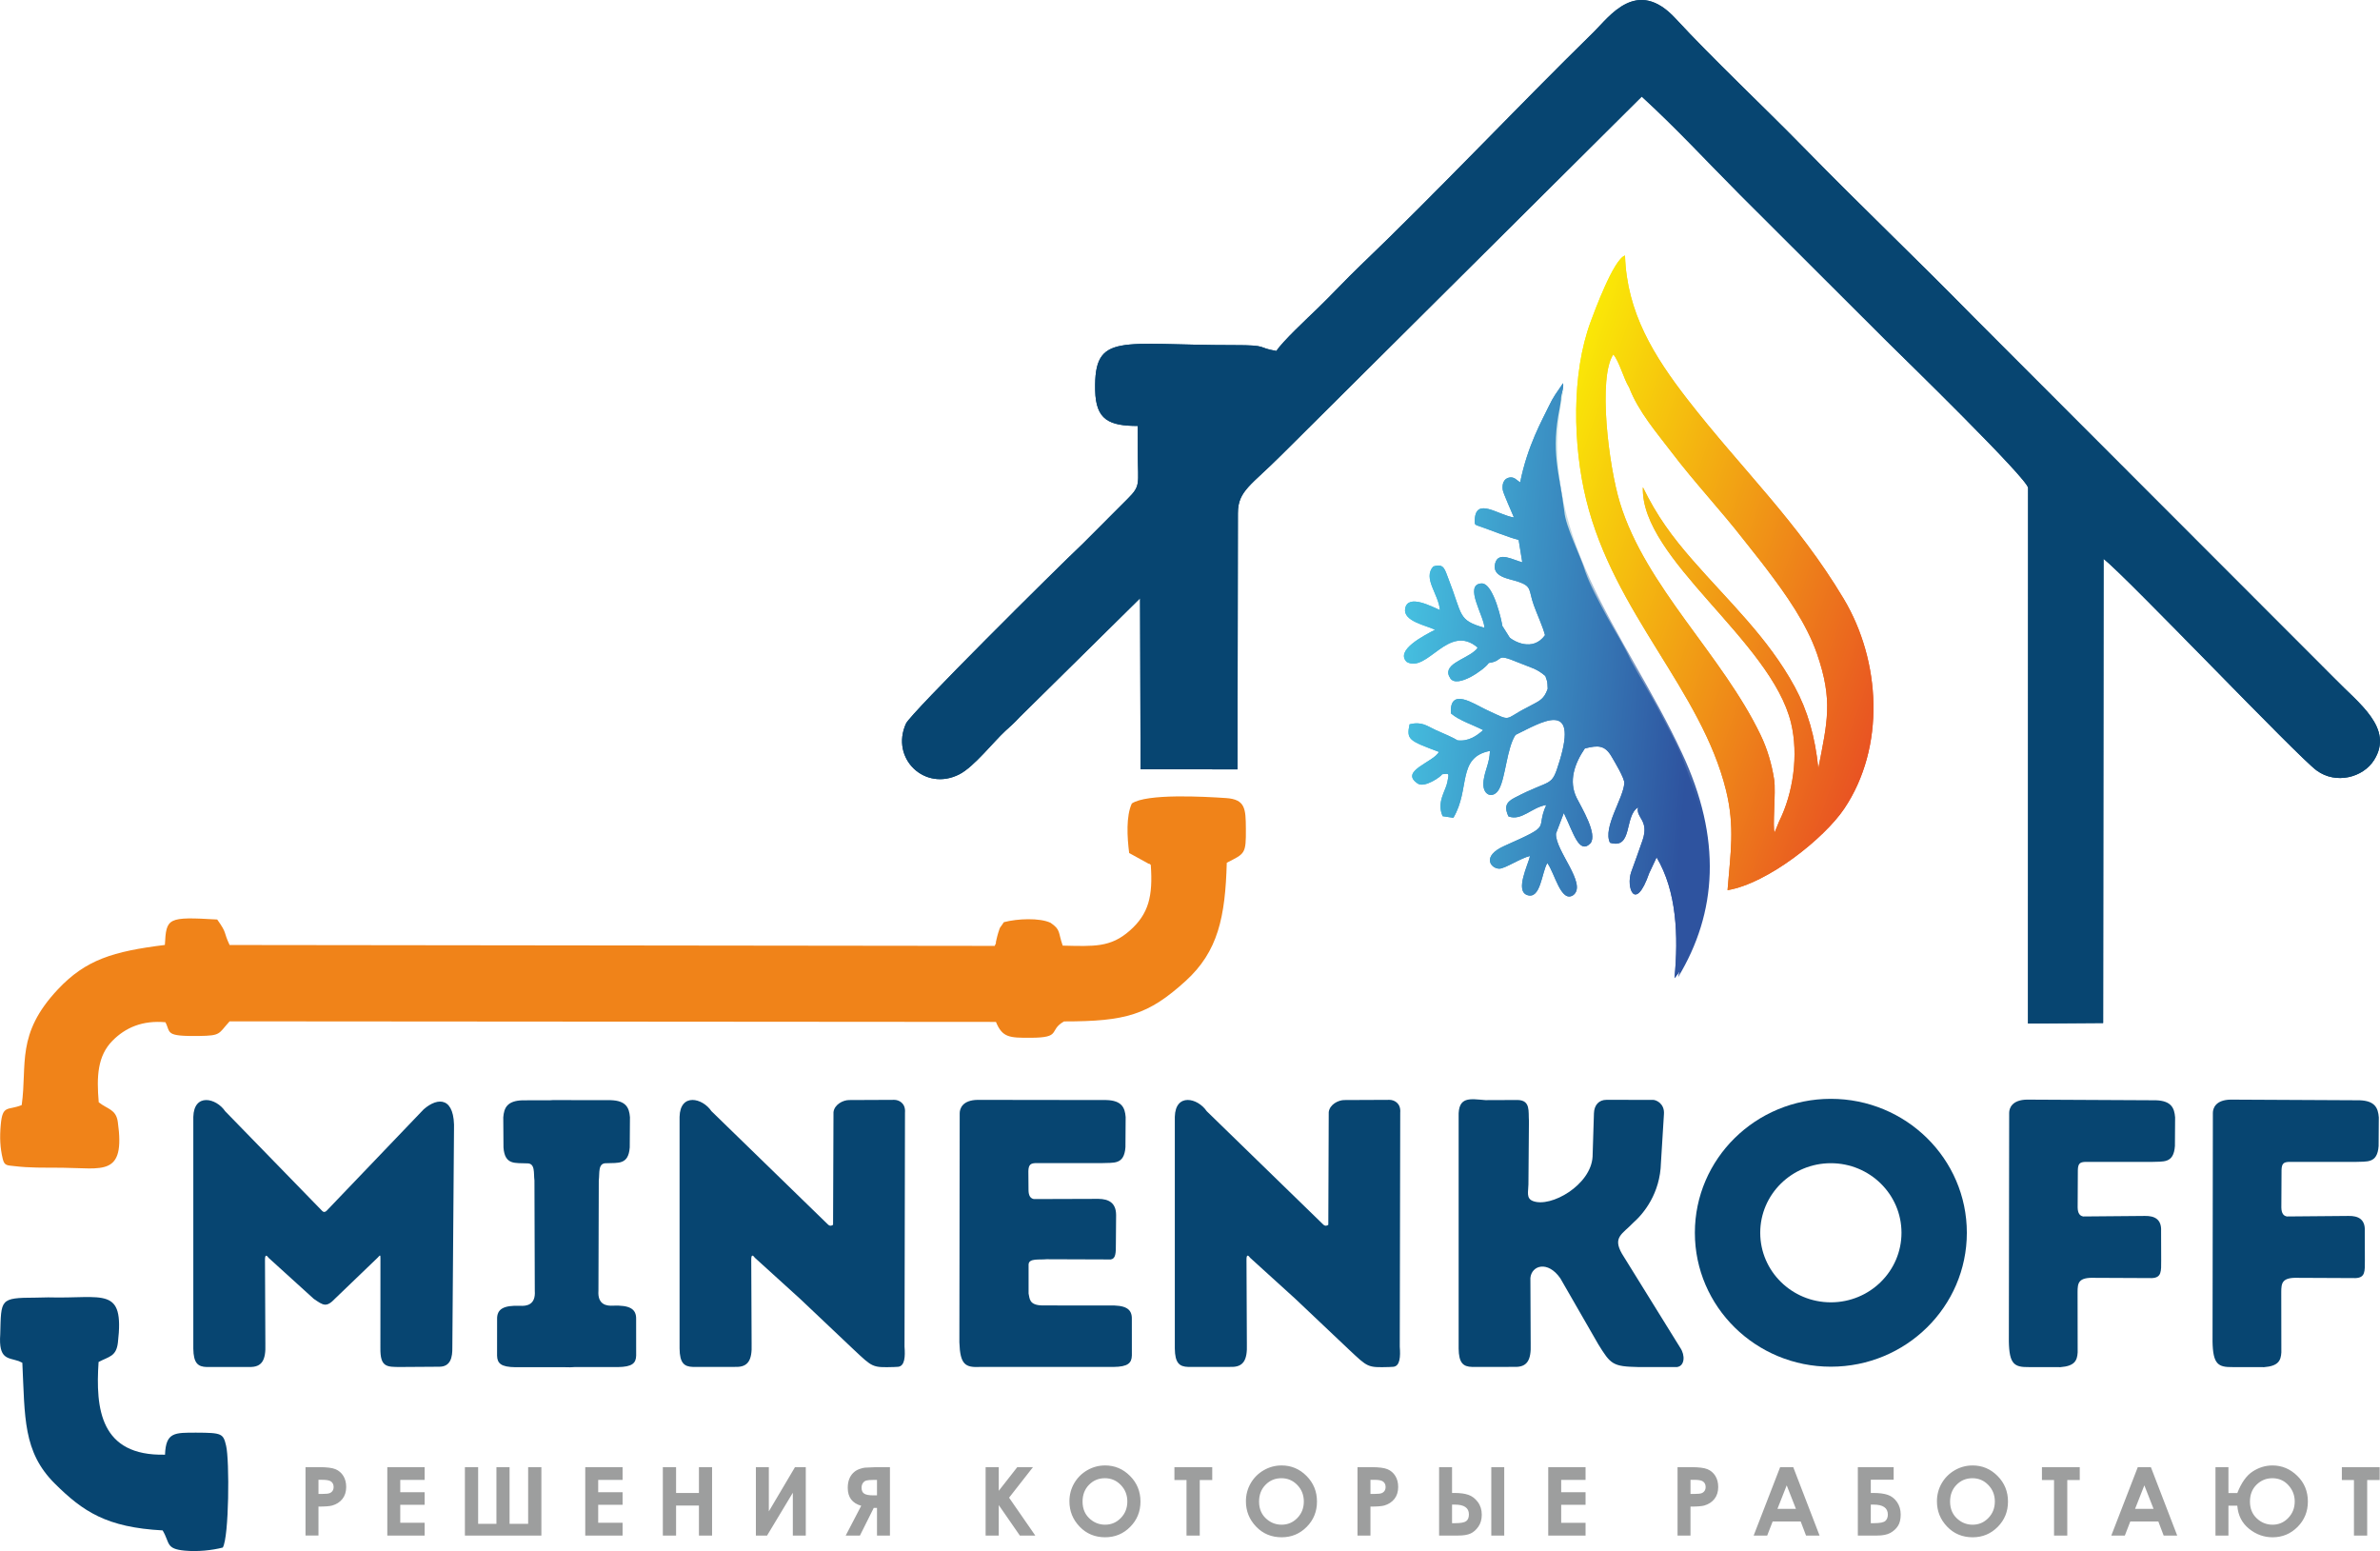
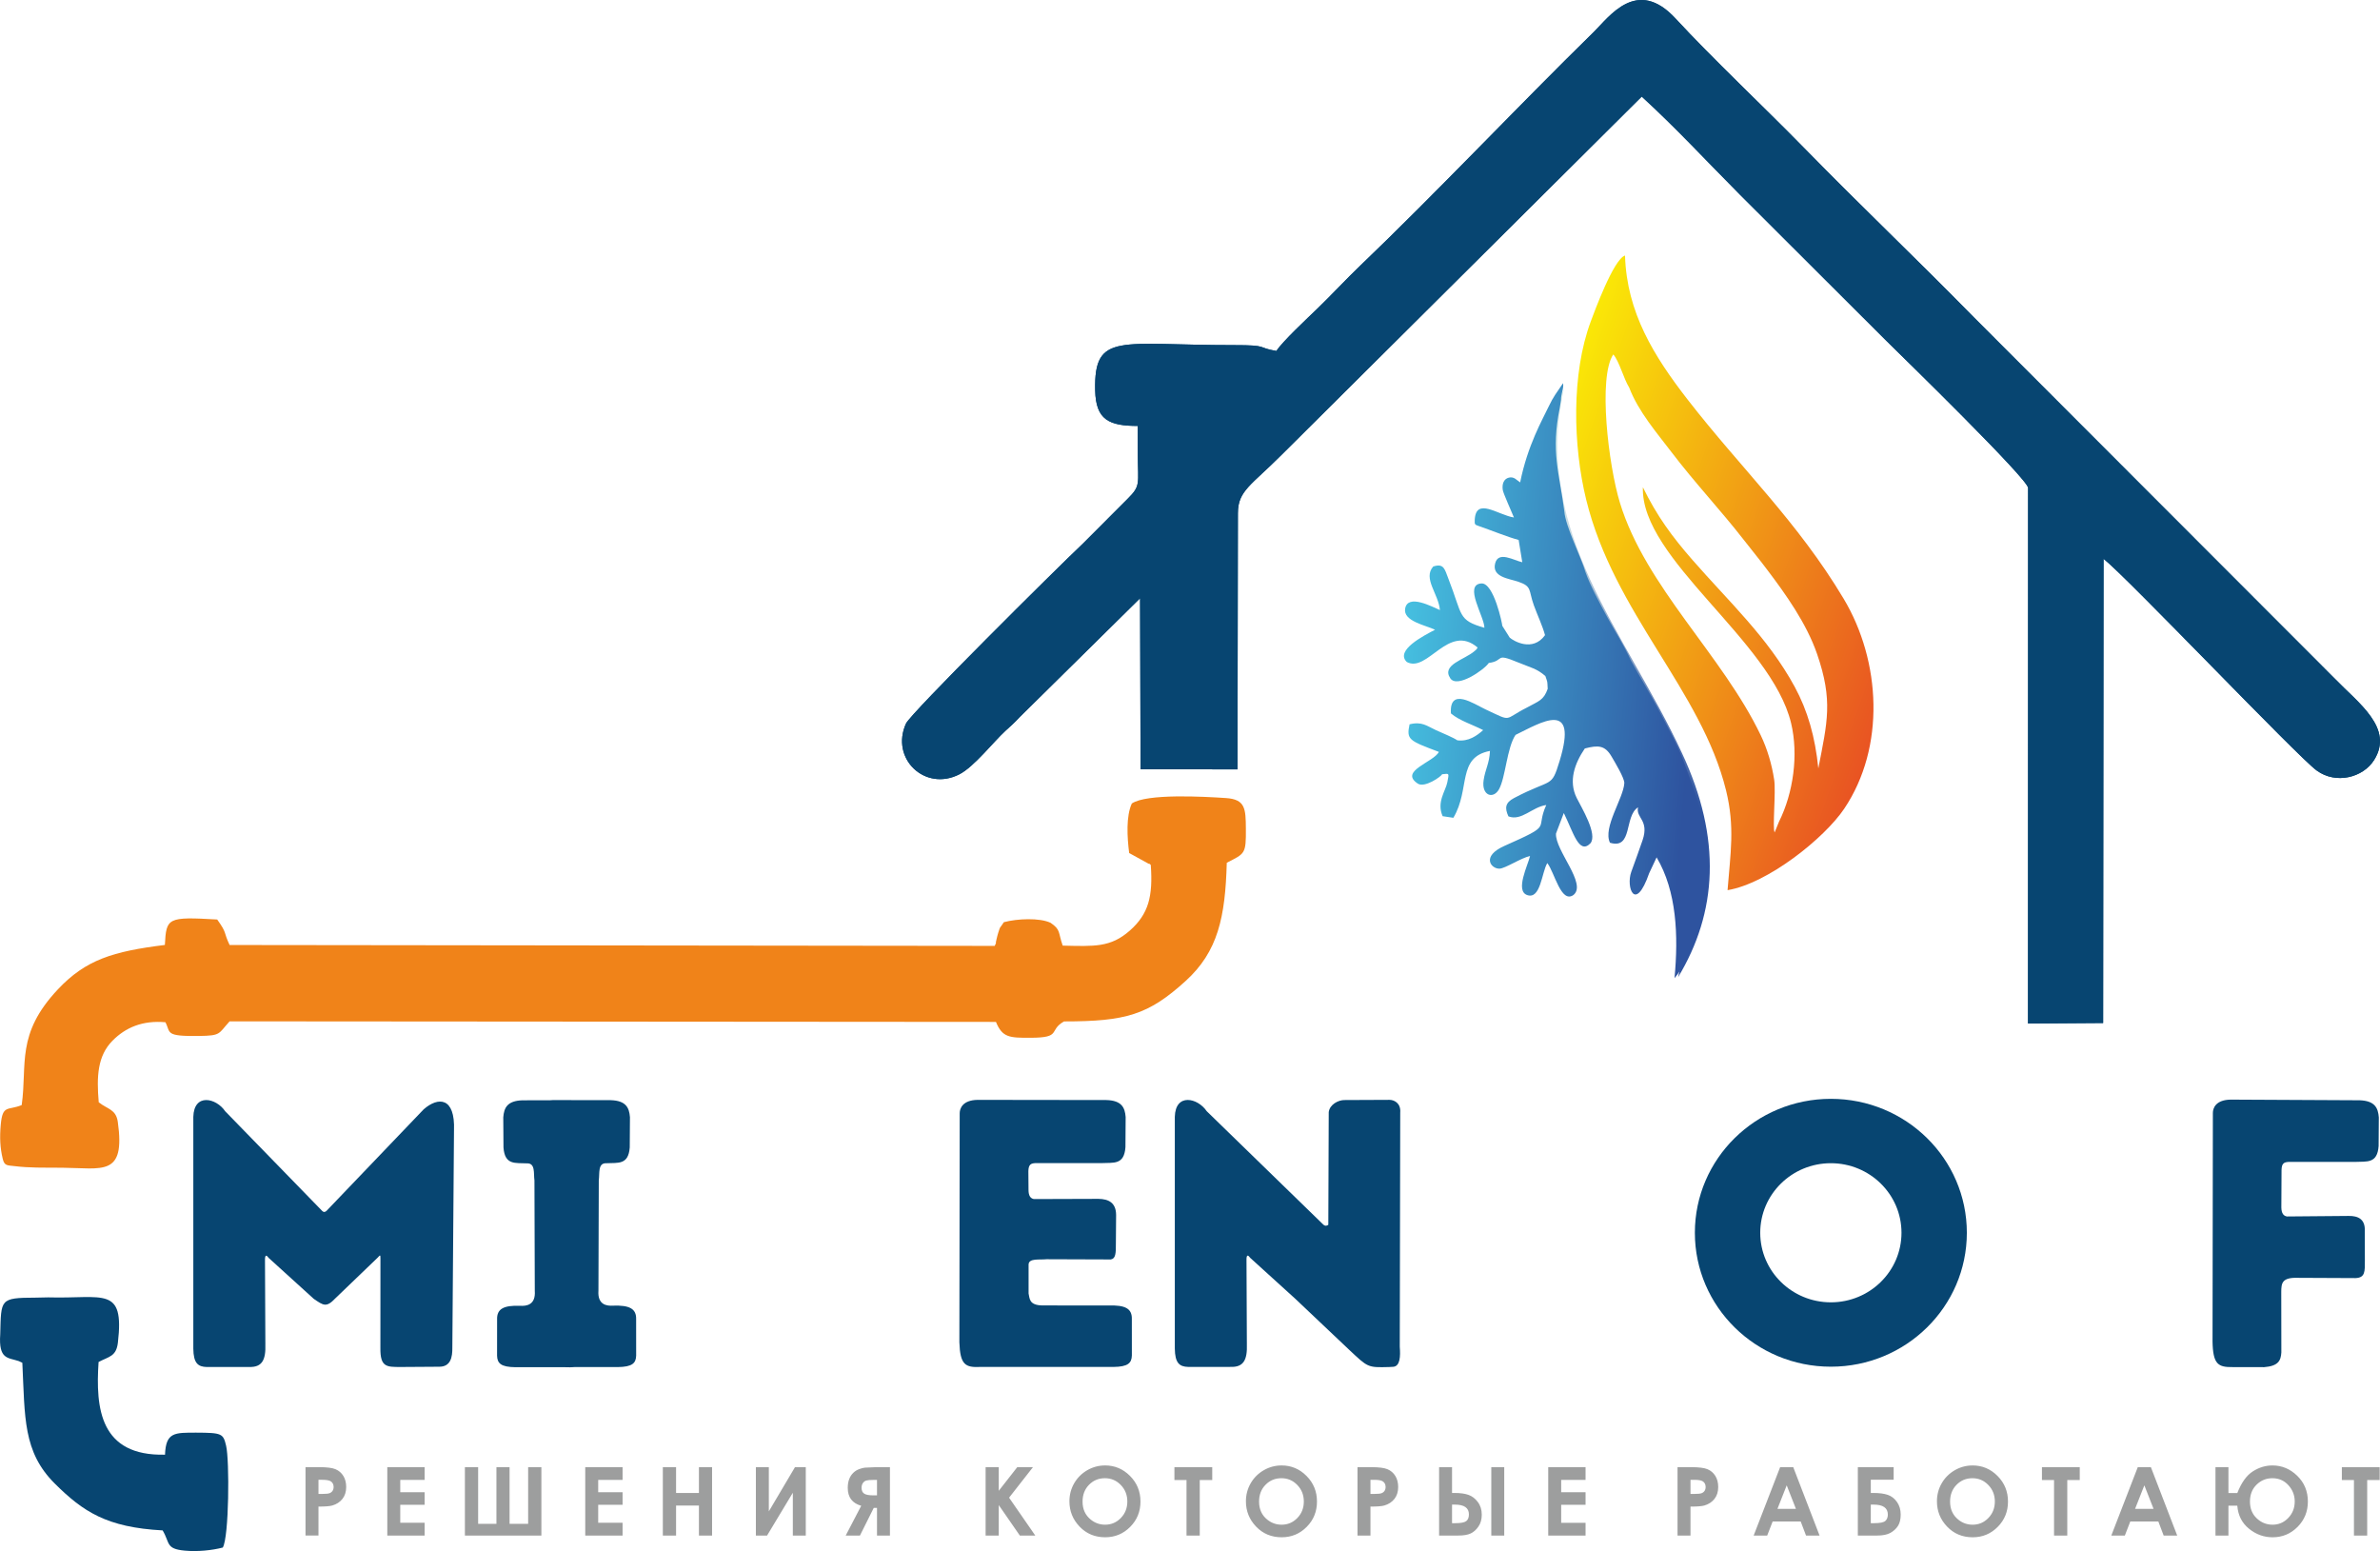
<svg xmlns="http://www.w3.org/2000/svg" xml:space="preserve" width="73.369mm" height="47.809mm" version="1.1" style="shape-rendering:geometricPrecision; text-rendering:geometricPrecision; image-rendering:optimizeQuality; fill-rule:evenodd; clip-rule:evenodd" viewBox="0 0 7329.27 4775.99">
  <defs>
    <style type="text/css"> .fil0 {fill:#F08319} .fil1 {fill:#074571} .fil2 {fill:#9D9E9E;fill-rule:nonzero} .fil4 {fill:url(#id0)} .fil5 {fill:url(#id1)} .fil3 {fill:url(#id2)} </style>
    <linearGradient id="id0" gradientUnits="objectBoundingBox" x1="0.695%" y1="19.047%" x2="93.346%" y2="84.638%">
      <stop offset="0" style="stop-opacity:1; stop-color:#FAE707" />
      <stop offset="1" style="stop-opacity:1; stop-color:#E85023" />
    </linearGradient>
    <linearGradient id="id1" gradientUnits="userSpaceOnUse" x1="4747.08" y1="1500.53" x2="5390.7" y2="2416.69">
      <stop offset="0" style="stop-opacity:1; stop-color:#DCEEED" />
      <stop offset="1" style="stop-opacity:1; stop-color:#2E539F" />
    </linearGradient>
    <linearGradient id="id2" gradientUnits="objectBoundingBox" x1="1.839%" y1="57.332%" x2="91.686%" y2="71.227%">
      <stop offset="0" style="stop-opacity:1; stop-color:#45BEDF" />
      <stop offset="1" style="stop-opacity:1; stop-color:#2E539F" />
    </linearGradient>
  </defs>
  <g id="Слой_x0020_1">
    <g id="_2855464458272">
      <path class="fil0" d="M3777.91 2656.53c55.86,-28.64 59.42,-26.15 58.79,-105.17 -0.47,-60.52 -1.39,-90.02 -61.07,-93.99 -68.76,-4.58 -244.3,-14.33 -290.14,16.7 -18.01,39.04 -14.51,103.64 -8.16,152.56l60.51 33.31c0.99,-1.8 4.19,1.95 6.02,3.31 6.9,96.06 -6.36,150.93 -64.7,202.31 -59.2,52.11 -109.15,48.38 -206.52,46.18 -14.62,-41.3 -5.41,-48.61 -37.49,-70.34 -33.54,-15.74 -101.91,-12.97 -143.76,-1.87 -15.64,24.59 -8.97,7.65 -17.48,33.17 -2.79,8.37 -2.94,11.68 -5.16,19.82 -5.17,18.86 2.57,3.23 -5.6,20.04l-2356.09 -2.74c-20.26,-42.92 -6.5,-34.16 -38.2,-78.53 -153.46,-8.74 -156.73,-5.68 -161.18,78.35 -159.62,19.87 -243.29,45.31 -329.22,136.49 -130.44,138.44 -94,231.32 -111.67,356.59 -42.67,17.49 -58.76,-2.18 -64.45,59.87 -3.74,40.7 -2.02,71.72 5.96,105.38 5.28,22.3 14.02,19.99 35.7,22.64 47.79,5.85 88.45,4.56 147.4,5.02 124.76,1.04 195.32,28.5 171.36,-141.11 -5.54,-39.23 -31.69,-38.8 -58.74,-60.39 -6.87,-79.37 -3.78,-142.82 42.26,-189.48 40.28,-40.82 92.58,-63.28 163.12,-57.01 16.86,32.38 -3.06,43.68 103.41,42.26 68.51,-0.91 58.89,-6.23 94.25,-45.02l2359.99 1.75c19.89,48.4 41.41,49.05 106.76,48.84 97.7,-0.32 53.59,-22.5 102.94,-50.37 190.06,0 259.21,-19.89 374.35,-124.4 99.84,-90.63 122.19,-196.84 126.81,-364.15z" />
      <path class="fil1" d="M68.74 4196.2c8.15,167.66 1.3,274.15 100.28,372.33 86.92,86.24 159.62,134.55 331.78,143.86 23.17,38.9 8.99,56.71 67.95,62.29 39.38,3.73 84.54,-0.91 117.34,-9.53 19.34,-33.04 20.92,-268.32 10.18,-313.43 -8.93,-37.53 -12.4,-40.06 -92.36,-40.33 -66.04,0.16 -93.19,-1.84 -95.76,67.84 -200.06,4.6 -214.17,-141.9 -204.6,-285.42 32.07,-17.04 54.46,-16.52 59.5,-59.75 20.48,-175.85 -44.49,-134.38 -214.42,-139.2l-39.17 0.81c-111.01,0.46 -105.73,4.46 -108.78,112.71 -5.49,78.72 24.14,71.41 56.89,82.63l11.18 5.18z" />
      <path class="fil2" d="M940.81 4517.63l42.59 0c23.03,0 39.59,2.1 49.77,6.35 10.17,4.26 18.23,11.15 24.1,20.63 5.87,9.48 8.8,20.88 8.8,34.17 0,14.71 -3.87,26.93 -11.59,36.66 -7.67,9.73 -18.13,16.52 -31.39,20.34 -7.76,2.2 -21.89,3.28 -42.38,3.28l0 89.17 -39.9 0 0 -210.6zm39.9 82.41l12.85 0c10.13,0 17.11,-0.73 21.08,-2.15 3.97,-1.47 7.03,-3.81 9.33,-7.14 2.26,-3.32 3.38,-7.33 3.38,-12.07 0,-8.17 -3.18,-14.13 -9.53,-17.85 -4.6,-2.78 -13.2,-4.21 -25.71,-4.21l-11.39 0 0 43.41zm211.97 -82.41l114.98 0 0 39.3 -75.08 0 0 37.83 75.08 0 0 38.72 -75.08 0 0 55.44 75.08 0 0 39.31 -114.98 0 0 -210.6zm336.05 174.53l0 -174.53 40.48 0 0 174.53 57.2 0 0 -174.53 40.77 0 0 210.6 -235.54 0 0 -210.6 40.77 0 0 174.53 56.32 0zm273.52 -174.53l114.97 0 0 39.3 -75.08 0 0 37.83 75.08 0 0 38.72 -75.08 0 0 55.44 75.08 0 0 39.31 -114.97 0 0 -210.6zm238.95 0l40.77 0 0 79.49 70.41 0 0 -79.49 40.47 0 0 210.6 -40.47 0 0 -92.39 -70.41 0 0 92.39 -40.77 0 0 -210.6zm440.22 0l0 210.6 -39.89 0 0 -131.84 -79.35 131.84 -34.46 0 0 -210.6 39.9 0 0 136.15 80.57 -136.15 33.24 0zm259.19 0l0 210.6 -39.89 0 0 -85.06 -10.02 0 -42.53 85.06 -43.81 0 47.77 -91.66c-27.63,-7.86 -41.46,-26.25 -41.46,-55.09 0,-10.31 1.47,-19.27 4.36,-26.83 2.93,-7.64 7.03,-14.09 12.46,-19.37 5.38,-5.28 11.59,-9.19 18.72,-11.73 7.09,-2.5 12.72,-3.97 16.92,-4.36 4.21,-0.39 15.88,-0.89 35.04,-1.56l42.44 0zm-39.89 86.82l0 -47.52 -11 0c-10.02,0 -17.25,0.59 -21.65,1.82 -4.36,1.16 -7.97,3.76 -10.71,7.72 -2.79,3.96 -4.17,8.84 -4.17,14.65 0,8.66 2.8,14.71 8.31,18.19 5.52,3.43 14.43,5.13 26.6,5.13l12.61 0zm334.5 -86.82l40.48 0 0 72.84 57 -72.84 48.35 0 -73.57 94 80.72 116.6 -47.57 0 -64.92 -93.81 0 93.81 -40.48 0 0 -210.6zm367.92 -5.28c29.78,0 55.39,10.81 76.8,32.36 21.46,21.57 32.17,47.87 32.17,78.86 0,30.75 -10.55,56.76 -31.73,78.03 -21.12,21.26 -46.78,31.93 -76.95,31.93 -31.63,0 -57.88,-10.96 -78.76,-32.81 -20.92,-21.85 -31.38,-47.82 -31.38,-77.88 0,-20.09 4.87,-38.62 14.61,-55.53 9.73,-16.87 23.13,-30.26 40.14,-40.14 17.05,-9.88 35.44,-14.81 55.09,-14.81zm-0.59 39.31c-19.4,0 -35.74,6.79 -48.94,20.34 -13.25,13.54 -19.85,30.75 -19.85,51.67 0,23.28 8.31,41.71 24.99,55.24 12.95,10.61 27.76,15.89 44.53,15.89 18.92,0 35.04,-6.89 48.35,-20.63 13.34,-13.74 20,-30.65 20,-50.8 0,-20.05 -6.7,-37 -20.15,-50.89 -13.41,-13.9 -29.73,-20.83 -48.94,-20.83zm214.12 -34.02l116.45 0 0 39.59 -38.43 0 0 171.01 -40.77 0 0 -171.01 -37.25 0 0 -39.59zm330.03 -5.28c29.78,0 55.39,10.81 76.8,32.36 21.46,21.57 32.17,47.87 32.17,78.86 0,30.75 -10.55,56.76 -31.73,78.03 -21.12,21.26 -46.78,31.93 -76.95,31.93 -31.63,0 -57.88,-10.96 -78.76,-32.81 -20.92,-21.85 -31.38,-47.82 -31.38,-77.88 0,-20.09 4.88,-38.62 14.61,-55.53 9.73,-16.87 23.13,-30.26 40.14,-40.14 17.05,-9.88 35.44,-14.81 55.09,-14.81zm-0.59 39.31c-19.4,0 -35.74,6.79 -48.93,20.34 -13.26,13.54 -19.86,30.75 -19.86,51.67 0,23.28 8.31,41.71 24.99,55.24 12.95,10.61 27.76,15.89 44.53,15.89 18.92,0 35.04,-6.89 48.35,-20.63 13.34,-13.74 20,-30.65 20,-50.8 0,-20.05 -6.7,-37 -20.15,-50.89 -13.4,-13.9 -29.73,-20.83 -48.94,-20.83zm234.36 -34.02l42.59 0c23.03,0 39.59,2.1 49.77,6.35 10.16,4.26 18.23,11.15 24.1,20.63 5.86,9.48 8.79,20.88 8.79,34.17 0,14.71 -3.86,26.93 -11.58,36.66 -7.67,9.73 -18.13,16.52 -31.39,20.34 -7.76,2.2 -21.9,3.28 -42.38,3.28l0 89.17 -39.9 0 0 -210.6zm39.9 82.41l12.85 0c10.12,0 17.11,-0.73 21.08,-2.15 3.96,-1.47 7.03,-3.81 9.33,-7.14 2.25,-3.32 3.38,-7.33 3.38,-12.07 0,-8.17 -3.18,-14.13 -9.54,-17.85 -4.6,-2.78 -13.19,-4.21 -25.71,-4.21l-11.38 0 0 43.41zm372.12 -82.41l39.88 0 0 210.6 -39.88 0 0 -210.6zm-160.74 210.6l0 -210.6 39.89 0 0 79.49 8.75 0c16.72,0 30.61,1.95 41.75,5.81 11.1,3.87 20.73,11.2 28.85,22.01 8.11,10.85 12.18,23.91 12.18,39.15 0,14.43 -3.48,26.64 -10.47,36.66 -6.94,10.03 -15.01,17.11 -24.2,21.28 -9.18,4.16 -21.8,6.2 -37.84,6.2l-58.9 0zm39.89 -95.32l0 57.19 10.03 0c16.66,0 27.76,-2.05 33.44,-6.16 5.62,-4.11 8.45,-11.15 8.45,-21.07 0,-20 -14.51,-29.96 -43.6,-29.96l-8.31 0zm296.2 -115.28l114.98 0 0 39.3 -75.08 0 0 37.83 75.08 0 0 38.72 -75.08 0 0 55.44 75.08 0 0 39.31 -114.98 0 0 -210.6zm398.21 0l42.58 0c23.03,0 39.6,2.1 49.77,6.35 10.17,4.26 18.24,11.15 24.1,20.63 5.87,9.48 8.8,20.88 8.8,34.17 0,14.71 -3.87,26.93 -11.59,36.66 -7.66,9.73 -18.13,16.52 -31.38,20.34 -7.77,2.2 -21.9,3.28 -42.39,3.28l0 89.17 -39.89 0 0 -210.6zm39.89 82.41l12.86 0c10.12,0 17.11,-0.73 21.07,-2.15 3.97,-1.47 7.04,-3.81 9.33,-7.14 2.26,-3.32 3.38,-7.33 3.38,-12.07 0,-8.17 -3.18,-14.13 -9.53,-17.85 -4.6,-2.78 -13.2,-4.21 -25.71,-4.21l-11.39 0 0 43.41zm276.06 -82.41l40.38 0 81.06 210.6 -41.71 0 -16.42 -43.41 -86.34 0 -16.81 43.41 -41.7 0 81.55 -210.6zm20.24 55.97l-28.56 72.49 56.97 0 -28.41 -72.49zm219.06 154.63l0 -210.6 110.29 0 0 38.72 -70.4 0 0 40.77 8.8 0c17.84,0 32.41,1.95 43.7,5.87 11.34,3.91 20.77,11.28 28.31,22.09 7.52,10.86 11.28,23.67 11.28,38.48 0,14.65 -2.83,26.4 -8.45,35.1 -5.67,8.74 -13.44,15.83 -23.32,21.36 -9.92,5.47 -23.62,8.21 -41.12,8.21l-59.1 0zm39.89 -95.32l0 57.19 10.12 0c18.42,0 30.11,-2.4 35.04,-7.19 4.89,-4.74 7.34,-11.2 7.34,-19.31 0,-20.48 -14.71,-30.69 -44.14,-30.69l-8.36 0zm313.55 -120.56c29.78,0 55.39,10.81 76.79,32.36 21.47,21.57 32.18,47.87 32.18,78.86 0,30.75 -10.56,56.76 -31.73,78.03 -21.12,21.26 -46.79,31.93 -76.95,31.93 -31.63,0 -57.88,-10.96 -78.76,-32.81 -20.92,-21.85 -31.38,-47.82 -31.38,-77.88 0,-20.09 4.87,-38.62 14.61,-55.53 9.73,-16.87 23.13,-30.26 40.14,-40.14 17.05,-9.88 35.44,-14.81 55.09,-14.81zm-0.59 39.31c-19.41,0 -35.74,6.79 -48.94,20.34 -13.25,13.54 -19.85,30.75 -19.85,51.67 0,23.28 8.31,41.71 24.99,55.24 12.95,10.61 27.76,15.89 44.53,15.89 18.92,0 35.04,-6.89 48.35,-20.63 13.34,-13.74 19.99,-30.65 19.99,-50.8 0,-20.05 -6.69,-37 -20.14,-50.89 -13.41,-13.9 -29.73,-20.83 -48.94,-20.83zm214.12 -34.02l116.45 0 0 39.59 -38.43 0 0 171.01 -40.77 0 0 -171.01 -37.25 0 0 -39.59zm295.11 0l40.39 0 81.06 210.6 -41.71 0 -16.42 -43.41 -86.34 0 -16.81 43.41 -41.7 0 81.54 -210.6zm20.25 55.97l-28.56 72.49 56.96 0 -28.4 -72.49zm258.95 23.81l27.28 0c12.61,-32.08 28.45,-54.31 47.56,-66.58 19.12,-12.33 39.41,-18.48 60.77,-18.48 29,0 54.41,10.61 76.26,31.87 21.86,21.22 32.76,47.68 32.76,79.35 0,30.75 -10.61,56.76 -31.77,78.03 -21.18,21.26 -46.79,31.93 -76.81,31.93 -26.84,0 -51.09,-8.8 -72.79,-26.4 -21.71,-17.55 -33.68,-41.26 -35.97,-70.99l-27.28 0 0 92.1 -39.9 0 0 -210.6 39.9 0 0 79.78zm204.15 25.96c0,-19.16 -6.49,-35.93 -19.56,-50.26 -13.05,-14.33 -29.53,-21.46 -49.42,-21.46 -18.77,0 -34.95,6.64 -48.54,19.89 -13.55,13.26 -20.35,30.66 -20.35,52.12 0,21.27 6.95,38.43 20.88,51.53 13.9,13.05 30.12,19.61 48.69,19.61 18.97,0 35.1,-6.94 48.36,-20.79 13.29,-13.83 19.94,-30.69 19.94,-50.64zm145.14 -105.74l116.46 0 0 39.59 -38.43 0 0 171.01 -40.78 0 0 -171.01 -37.25 0 0 -39.59z" />
      <g>
        <path class="fil1" d="M693.44 3421.74l298.57 306.79c5.52,5.58 10.35,3.03 13.8,-0.39l298.89 -312.31c44.68,-39.07 97.24,-38.38 93.37,64.93l-5.11 667.99c0.54,30.59 -5.12,60.6 -42.04,59.67l-118.51 0.8c-41.42,-0.18 -61.92,0.72 -61.01,-58.73l0.15 -275.08c0.5,-14.12 -2.13,-9.7 -7.92,-3.45l-130.85 125.72c-27.84,29.47 -36.75,22.01 -66.49,1.77l-138.87 -126.05c-5.59,-7.71 -11.73,-12.93 -11.41,6.88l1.14 258.41c1.79,48.97 -10.24,71.6 -49.35,70.49l-131.02 0.09c-27.44,-0.65 -40.96,-11.99 -41.5,-56.69l0 -713.33c1.88,-74.37 70.58,-58.51 98.16,-17.51z" />
-         <path class="fil1" d="M2190.9 3421.48l358.52 348.69c6.62,6.35 11.9,4.11 16.02,1.17l1.29 -346.95c3.01,-23.75 29.6,-37.06 47.93,-37.14l139.13 -0.62c13.38,-0.05 35.75,9.22 33.12,39.76l-1.43 720.61c2.39,30 0.91,59.17 -19.37,61.57l-13.36 0.76c-67,1.85 -64.94,1.31 -123.61,-53.57l-165.39 -156.56 -138.87 -126.05c-5.59,-7.72 -11.73,-12.93 -11.41,6.88l1.14 258.4c1.79,48.97 -10.24,71.6 -49.35,70.49l-131.02 0.09c-27.44,-0.65 -40.96,-11.99 -41.5,-56.68l0 -713.34c1.88,-74.37 70.58,-58.51 98.16,-17.5z" />
        <path class="fil1" d="M3716.04 3421.48l358.51 348.69c6.63,6.35 11.91,4.11 16.02,1.17l1.29 -346.95c3.02,-23.75 29.61,-37.06 47.93,-37.14l139.13 -0.62c13.38,-0.05 35.75,9.22 33.12,39.76l-1.43 720.61c2.4,30 0.91,59.17 -19.37,61.57l-13.36 0.76c-67,1.85 -64.94,1.31 -123.61,-53.57l-165.39 -156.56 -138.86 -126.05c-5.6,-7.72 -11.74,-12.93 -11.41,6.88l1.14 258.4c1.79,48.97 -10.25,71.6 -49.35,70.49l-131.03 0.09c-27.44,-0.65 -40.96,-11.99 -41.5,-56.68l0 -713.34c1.88,-74.37 70.58,-58.51 98.17,-17.5z" />
        <path class="fil1" d="M2954.4 4133.11l1.02 -705.41c0.02,-14.29 8.71,-40.33 55.35,-41l396.62 0.54c47.2,1.5 56.8,23.38 59.09,52.4l-0.64 92.93c-3.97,55.13 -36.63,46.92 -72.14,48.81l-205.52 0.05c-13.31,0.82 -20.9,3.94 -21.3,25.04l0.45 57.38c0.04,18.89 6.52,26.33 16.51,28.29l198.77 -0.64c31.59,0.49 54.32,11.98 54.47,49.78l-0.7 86.73c0.32,31.42 -0.77,47.87 -15.86,50.09l-197.43 -0.69c-22.69,2.31 -54.72,-3.73 -55.54,16.12l0 89.33c3.5,14.8 0.86,35.67 41.17,36.81l206.3 0.23c48.97,-1.52 71.6,8.74 70.5,42.08l0.08 111.71c-0.64,23.41 -11.99,34.91 -56.68,35.37l-410.2 0c-45.78,2.11 -62,-6.22 -64.32,-75.96z" />
        <path class="fil1" d="M5638.2 3383.52c231.27,0 418.77,184.64 418.77,412.39 0,227.75 -187.5,412.39 -418.77,412.39 -231.28,0 -418.78,-184.64 -418.78,-412.39 0,-227.75 187.5,-412.39 418.78,-412.39zm0 198.2c120.13,0 217.5,95.89 217.5,214.19 0,118.3 -97.38,214.19 -217.5,214.19 -120.14,0 -217.51,-95.89 -217.51,-214.19 0,-118.3 97.38,-214.19 217.51,-214.19z" />
-         <path class="fil1" d="M6186.34 4129.44l1 -702.81c0.02,-14.23 8.72,-40.21 55.35,-40.7l396.61 2c47.2,1.67 56.8,23.6 59.07,52.74l-0.6 88.24c-3.97,55.13 -36.63,46.92 -72.13,48.81l-205.53 0.05c-13.31,0.82 -20.9,3.94 -21.29,25.04l-0.6 115.35c0.4,18.49 7.01,25.76 17.2,27.56l189.7 -1.63c29.92,-0.59 51.88,10.3 50.06,46.61l0.28 89.92c0.03,33.98 1.5,53.88 -29.15,54.87l-174.86 -0.8c-51.14,-1.93 -53.42,15.24 -53.48,44.3l0.29 185.22c-1.45,26.02 -10.02,42.18 -52.93,45.5l-96.76 -0.17c-44.97,0.5 -61.14,-7.95 -62.25,-80.11z" />
        <path class="fil1" d="M6813.63 4129.44l1.01 -702.81c0.02,-14.23 8.71,-40.21 55.34,-40.7l396.62 2c47.19,1.67 56.8,23.6 59.07,52.74l-0.6 88.24c-3.97,55.13 -36.64,46.92 -72.14,48.81l-205.52 0.05c-13.31,0.82 -20.91,3.94 -21.3,25.04l-0.59 115.35c0.39,18.49 7,25.76 17.19,27.56l189.71 -1.63c29.92,-0.59 51.88,10.3 50.05,46.61l0.28 89.92c0.04,33.98 1.5,53.88 -29.15,54.87l-174.86 -0.8c-51.14,-1.93 -53.41,15.24 -53.48,44.3l0.29 185.22c-1.44,26.02 -10.02,42.18 -52.93,45.5l-96.75 -0.17c-44.98,0.5 -61.14,-7.95 -62.26,-80.11z" />
        <path class="fil1" d="M1693.53 3387.91c2.88,-0.32 5.95,-0.52 9.22,-0.56l178.1 0.29c47.19,1.5 56.8,23.38 59.08,52.4l-0.63 92.93c-3.97,55.14 -36.64,46.93 -72.14,48.82 -26.7,-1.09 -20.17,31.07 -23.21,52.65l-1.05 339.87c-3.16,43.17 25.1,47.55 45.58,46 48.97,-1.52 71.6,8.74 70.49,42.08l0.09 111.71c-0.65,23.4 -11.99,34.91 -56.69,35.37l-133.28 0c-8.25,0.83 -17.7,0.83 -28.68,0.4l-153.02 0c-44.7,-0.45 -56.04,-11.97 -56.69,-35.36l0.09 -111.71c-1.11,-33.35 21.52,-43.6 70.49,-42.08 20.48,1.54 48.75,-2.84 45.58,-46.01l-1.05 -339.87c-3.04,-21.58 3.5,-53.73 -23.21,-52.65 -35.49,-1.89 -68.16,6.32 -72.13,-48.82l-0.64 -92.92c2.28,-29.03 11.89,-50.91 59.08,-52.41l84.61 -0.13z" />
-         <path class="fil1" d="M4574.3 3387.46l99.31 -0.37c40.76,0.72 32.62,35.93 34.82,64.85l-1.58 195.18c-0.18,22.26 -7.71,42.81 13.85,51.08 55.44,21.4 178.85,-49.55 183.71,-136.55l4.2 -133.92c0.89,-25.09 15.28,-41.15 38.46,-41.14l143.54 0.14c9.91,0 36,11.61 33.57,43.99l-9.24 149.68c-2.34,94.72 -53.5,156.73 -85.23,184.61 -33.99,35.47 -63.99,44.28 -34.87,95.37l179.45 289.51c15.91,23.34 14.02,56.45 -9.99,59.52l-119.56 -0.03c-78.04,-1.77 -84.37,-7.61 -123.06,-70.59l-116.66 -202.74c-38.63,-55.35 -88.46,-39.77 -92.13,-0.97l0.9 203.34c1.79,48.97 -10.24,71.6 -49.35,70.49l-131.02 0.09c-27.44,-0.65 -40.97,-11.99 -41.5,-56.68l0 -713.34c-2.13,-64.56 35.33,-55.12 82.39,-51.53z" />
      </g>
      <path class="fil1" d="M3812.15 1579.82c0,-68.94 41.12,-85.48 135.37,-180.14l1108.28 -1102.3c104.31,95.39 201.21,200.2 301.65,301.22l451.86 451.04c48.98,48.18 436.35,425.7 436.33,452.8l-0.24 1649.14 231.27 -1.59 1.31 -1429.3c71,55.43 595.79,607.35 656.19,651.69 59.48,43.69 143.06,21.92 176.99,-32.09 61.63,-98.12 -48.01,-175.07 -119.38,-248.91l-1112.84 -1113.9c-180.91,-184.56 -337.93,-332.57 -525.14,-523.9 -122.85,-125.58 -278.59,-271.63 -393.93,-396.55 -119.02,-128.92 -203.74,-5.6 -252.21,41.85 -236.44,231.51 -485.07,495.41 -717.53,717.95 -46.88,44.87 -86.63,88.53 -133.1,133.38 -29.31,28.3 -108.92,102.47 -126.23,130.49 -62.01,-10.3 -21.82,-18.09 -129.79,-17.97 -352.58,0.38 -432.2,-42.26 -428.39,138.91 1.93,91.49 42.8,109.74 131.07,109.92l0.25 87.7c0.23,90.81 9.71,96.01 -30.96,136.21l-137.64 137.87c-82.16,77.71 -530.85,522.72 -545.36,554.66 -48.81,107.41 58.43,210.77 164.59,156.14 45.17,-23.27 103.94,-99.11 141.5,-133.6 22.43,-20.59 26.84,-23.89 43.96,-42.37l370.83 -365.98 1.62 526.39 298.4 0.5 1.25 -789.26z" />
-       <path class="fil3" d="M4880.43 2304.72c40.71,-10.5 61.81,-10.46 82.41,24.75 10.17,17.37 40.21,67.02 39.29,82.08 -2.89,47.19 -66.75,136.47 -44.22,183.37 71.06,21.63 43.15,-81.59 86.46,-108.99 -7.26,33.07 34.96,38.66 14.08,100.89 -10.32,30.67 -23.21,65.15 -35.01,98.1 -16.69,46.71 12.15,127.23 55.16,4.01l22.98 -48.95c61.7,103.99 67.62,240.43 55.08,372.03 51.66,-60.32 99.02,-208.45 103.53,-318.94 6.02,-147.29 -34.95,-237.59 -75.79,-350.35 -17.47,-48.03 -52.33,-110.84 -76.73,-157.6 -28.44,-54.51 -58.99,-102.08 -85.43,-151.63 -19.03,-42.92 -51.59,-94.61 -73.4,-134.53 -20.72,-37.93 -53.57,-99.56 -66.66,-138.26 -13.49,-46.3 -61.35,-139.74 -64.82,-186.36 -15.33,-119.86 -41.88,-181.56 -14,-318.85 0.47,-2.33 3.85,-23.48 3.83,-24.19 -0.67,-17.46 9.41,-35.83 6.26,-51.36 -19.82,29.58 -29.43,40.4 -44.34,71.95 -19.14,40.56 -64.6,118.48 -87.77,233.51 -11.02,-7.01 -18.45,-18.54 -34.62,-14.73 -15.09,3.57 -21.74,18.52 -18.96,37.76 1.59,11.01 27.51,67.51 34.44,85 -49.16,-7.56 -117.6,-64.07 -120.72,7.8 -0.61,14.03 0.2,14.42 13.23,18.83 32.63,11.07 93,35.43 122,42.46l11.19 68.72c-27.35,-6.01 -73.26,-35.38 -83.46,3.21 -11.29,42.77 43.61,47.32 71.14,56.75 43.28,14.83 31.01,25.5 47.91,72.49 10.66,29.62 27.01,63.99 34.45,92.07 -38.19,53.27 -98.09,17.28 -108.67,7.63l-22.92 -36.35c0.26,-5.03 -25.94,-133.04 -64.38,-130.54 -55.61,3.61 9.54,102.81 9.28,136.53 -82.73,-23.72 -66.47,-37.59 -110.46,-149.94 -11.97,-30.56 -13.89,-49.42 -47.16,-38.71 -32.53,36.86 16.58,84.44 20.61,134.08 -23.26,-9.71 -99.29,-51.36 -107.1,-4.17 -6.43,38.87 64.08,51.14 92.1,64.82 -33.66,17.65 -124.08,63.29 -86.99,99.25 63.91,34.72 128.25,-121 218.16,-44.48 -5.83,8.67 -0.84,3.23 -9.53,10.88 -30.38,26.73 -102.84,41.82 -74.59,83.93 21.38,31.88 105.37,-27.28 118.41,-47.27 50.28,-6.68 15.9,-32.6 89.98,-1.84 41.14,17.07 56.98,18.48 84.3,42.01 7.01,21.33 5.83,12.42 7.18,39.36 -12.35,35.67 -28.03,37.84 -63.45,57.48 -75.02,37.87 -43.05,45.47 -128.54,5.64 -34.8,-16.18 -111.36,-69.65 -106.05,12.65 26.33,22.59 68.36,35.03 99.22,51.46 -19.58,17.53 -45.32,35.87 -79.63,31.34 -11.99,-8.46 -43.32,-21.15 -66.21,-31.51 -26.97,-12.21 -42.34,-27.34 -80.79,-17.68 -9.87,47.5 -2.09,50.02 90.3,84.88 -15.92,31.95 -123.82,58.97 -64.72,97.78 20.92,13.72 71.79,-21.72 74.73,-28.92 23.1,-2.56 21.35,-3.99 16.08,24.41 -5,26.97 -33.84,61.27 -14.46,104.73l32.99 4.95c53.01,-88.81 10.27,-186.23 112.75,-205.93 -1.85,39.58 -14.62,55.99 -19.64,90.82 -6.73,46.9 29.89,59.05 47.7,26.86 19.78,-35.73 24.35,-128.21 50.68,-167.01 77.82,-37.75 194.28,-111.56 135.65,80.5 -26.07,85.46 -21.59,51.4 -140.2,113.93 -26.79,14.12 -29.51,29.91 -17.35,56.5 40.34,15.28 72.72,-28.79 116.5,-35.01 -35.92,79.27 25.52,57.37 -128.96,125.93 -72.04,31.98 -41.16,70.66 -15.01,70.04 17.21,-0.4 66.97,-33.35 94.09,-39.01 -6.54,28.37 -46.69,107.19 -8.82,120.28 41.57,14.35 44.51,-69.58 61.91,-98.5 22.34,28.39 42.08,125.34 80.58,98.27 42.41,-34.29 -56.84,-137.05 -53.83,-189.1l24.08 -63.3c29.22,58.92 46.64,129.32 81.93,93.32 23.09,-27.93 -27.51,-110.13 -42.29,-139.89 -25.79,-51.96 -6.19,-106.21 25.06,-152.13zm-12.21 -305.47l1.36 -1.16 0 0.01 -1.36 1.15z" />
-       <path class="fil4" d="M5212.08 1724.28c-63.04,-72.23 -109.54,-135.31 -152.76,-224.04 -7.53,220.96 395.9,473.17 456.43,726.48 23.28,97.41 6.98,214.83 -37.25,303.42l-13.46 32.88c-7.12,-12.59 4.27,-125.36 -1.34,-161.87 -7.44,-48.57 -21.42,-95.33 -41.43,-137.13 -118.21,-246.91 -354.33,-456.99 -433.54,-715.56 -35.74,-116.74 -67.76,-387.06 -20.56,-457.11 17.93,19.82 32.11,75.3 49.11,102.25 27.94,73.55 86.01,140.41 129.08,197.15 72.56,95.59 151.26,178.58 223.36,271.22 25.62,32.93 51.19,63.87 73.51,93.85 55.22,73.08 119.89,163.14 152.58,258.03 49.53,143.69 31.46,209.19 3.81,352.17 -9.87,-97.18 -32.7,-177.45 -72.74,-251.21 -82.37,-151.74 -202.91,-262.35 -314.79,-390.53zm467.27 765.85c127.26,-189.34 113.32,-454.24 -1.8,-646.62 -142.65,-238.36 -314.44,-399.33 -479.95,-612.49 -104.3,-134.34 -187.99,-268.69 -193.32,-444.27 -35.19,11.53 -94.48,173.6 -105.46,203.04 -60.34,161.84 -54.59,383.52 -14.16,548.56 85.86,350.56 354.82,586.21 430.79,895.54 27.77,113.11 13.33,194.2 4.61,307.09 123.2,-20.35 297.89,-159.5 359.29,-250.85z" />
-       <path class="fil5" d="M4815.9 1198.66c-96.5,441.69 190.35,746.19 363.29,1119.21 124.67,265.81 108.3,492.66 -11.35,690.96 64.39,-294.35 13.62,-544.72 -152.19,-795.03 -195.82,-295.6 -369.37,-672.41 -199.75,-1015.15z" />
+       <path class="fil5" d="M4815.9 1198.66c-96.5,441.69 190.35,746.19 363.29,1119.21 124.67,265.81 108.3,492.66 -11.35,690.96 64.39,-294.35 13.62,-544.72 -152.19,-795.03 -195.82,-295.6 -369.37,-672.41 -199.75,-1015.15" />
      <path class="fil1" d="M3812.15 1579.82c0,-68.94 41.12,-85.48 135.37,-180.14l1108.28 -1102.3c104.31,95.39 201.21,200.2 301.65,301.22l451.86 451.04c48.98,48.18 436.35,425.7 436.33,452.8l-0.24 1649.14 231.27 -1.59 1.31 -1429.3c71,55.43 595.79,607.35 656.19,651.69 59.48,43.69 143.06,21.92 176.99,-32.09 61.63,-98.12 -48.01,-175.07 -119.38,-248.91l-1112.84 -1113.9c-180.91,-184.56 -337.93,-332.57 -525.14,-523.9 -122.85,-125.58 -278.59,-271.63 -393.93,-396.55 -119.02,-128.92 -203.74,-5.6 -252.21,41.85 -236.44,231.51 -485.07,495.41 -717.53,717.95 -46.88,44.87 -86.63,88.53 -133.1,133.38 -29.31,28.3 -108.92,102.47 -126.23,130.49 -62.01,-10.3 -21.82,-18.09 -129.79,-17.97 -352.58,0.38 -432.2,-42.26 -428.39,138.91 1.93,91.49 42.8,109.74 131.07,109.92l0.25 87.7c0.23,90.81 9.71,96.01 -30.96,136.21l-137.64 137.87c-82.16,77.71 -530.85,522.72 -545.36,554.66 -48.81,107.41 58.43,210.77 164.59,156.14 45.17,-23.27 103.94,-99.11 141.5,-133.6 22.43,-20.59 26.84,-23.89 43.96,-42.37l370.83 -365.98 1.62 526.39 298.4 0.5 1.25 -789.26z" />
      <path class="fil3" d="M4880.43 2304.72c40.71,-10.5 61.81,-10.46 82.41,24.75 10.17,17.37 40.21,67.02 39.29,82.08 -2.89,47.19 -66.75,136.47 -44.22,183.37 71.06,21.63 43.15,-81.59 86.46,-108.99 -7.26,33.07 34.96,38.66 14.08,100.89 -10.32,30.67 -23.21,65.15 -35.01,98.1 -16.69,46.71 12.15,127.23 55.16,4.01l22.98 -48.95c61.7,103.99 67.62,240.43 55.08,372.03 51.66,-60.32 99.02,-208.45 103.53,-318.94 6.02,-147.29 -34.95,-237.59 -75.79,-350.35 -17.47,-48.03 -52.33,-110.84 -76.73,-157.6 -28.44,-54.51 -58.99,-102.08 -85.43,-151.63 -19.03,-42.92 -51.59,-94.61 -73.4,-134.53 -20.72,-37.93 -53.57,-99.56 -66.66,-138.26 -13.49,-46.3 -61.35,-139.74 -64.82,-186.36 -15.33,-119.86 -41.88,-181.56 -14,-318.85 0.47,-2.33 3.85,-23.48 3.83,-24.19 -0.67,-17.46 9.41,-35.83 6.26,-51.36 -19.82,29.58 -29.43,40.4 -44.34,71.95 -19.14,40.56 -64.6,118.48 -87.77,233.51 -11.02,-7.01 -18.45,-18.54 -34.62,-14.73 -15.09,3.57 -21.74,18.52 -18.96,37.76 1.59,11.01 27.51,67.51 34.44,85 -49.16,-7.56 -117.6,-64.07 -120.72,7.8 -0.61,14.03 0.2,14.42 13.23,18.83 32.63,11.07 93,35.43 122,42.46l11.19 68.72c-27.35,-6.01 -73.26,-35.38 -83.46,3.21 -11.29,42.77 43.61,47.32 71.14,56.75 43.28,14.83 31.01,25.5 47.91,72.49 10.66,29.62 27.01,63.99 34.45,92.07 -38.19,53.27 -98.09,17.28 -108.67,7.63l-22.92 -36.35c0.26,-5.03 -25.94,-133.04 -64.38,-130.54 -55.61,3.61 9.54,102.81 9.28,136.53 -82.73,-23.72 -66.47,-37.59 -110.46,-149.94 -11.97,-30.56 -13.89,-49.42 -47.16,-38.71 -32.53,36.86 16.58,84.44 20.61,134.08 -23.26,-9.71 -99.29,-51.36 -107.1,-4.17 -6.43,38.87 64.08,51.14 92.1,64.82 -33.66,17.65 -124.08,63.29 -86.99,99.25 63.91,34.72 128.25,-121 218.16,-44.48 -5.83,8.67 -0.84,3.23 -9.53,10.88 -30.38,26.73 -102.84,41.82 -74.59,83.93 21.38,31.88 105.37,-27.28 118.41,-47.27 50.28,-6.68 15.9,-32.6 89.98,-1.84 41.14,17.07 56.98,18.48 84.3,42.01 7.01,21.33 5.83,12.42 7.18,39.36 -12.35,35.67 -28.03,37.84 -63.45,57.48 -75.02,37.87 -43.05,45.47 -128.54,5.64 -34.8,-16.18 -111.36,-69.65 -106.05,12.65 26.33,22.59 68.36,35.03 99.22,51.46 -19.58,17.53 -45.32,35.87 -79.63,31.34 -11.99,-8.46 -43.32,-21.15 -66.21,-31.51 -26.97,-12.21 -42.34,-27.34 -80.79,-17.68 -9.87,47.5 -2.09,50.02 90.3,84.88 -15.92,31.95 -123.82,58.97 -64.72,97.78 20.92,13.72 71.79,-21.72 74.73,-28.92 23.1,-2.56 21.35,-3.99 16.08,24.41 -5,26.97 -33.84,61.27 -14.46,104.73l32.99 4.95c53.01,-88.81 10.27,-186.23 112.75,-205.93 -1.85,39.58 -14.62,55.99 -19.64,90.82 -6.73,46.9 29.89,59.05 47.7,26.86 19.78,-35.73 24.35,-128.21 50.68,-167.01 77.82,-37.75 194.28,-111.56 135.65,80.5 -26.07,85.46 -21.59,51.4 -140.2,113.93 -26.79,14.12 -29.51,29.91 -17.35,56.5 40.34,15.28 72.72,-28.79 116.5,-35.01 -35.92,79.27 25.52,57.37 -128.96,125.93 -72.04,31.98 -41.16,70.66 -15.01,70.04 17.21,-0.4 66.97,-33.35 94.09,-39.01 -6.54,28.37 -46.69,107.19 -8.82,120.28 41.57,14.35 44.51,-69.58 61.91,-98.5 22.34,28.39 42.08,125.34 80.58,98.27 42.41,-34.29 -56.84,-137.05 -53.83,-189.1l24.08 -63.3c29.22,58.92 46.64,129.32 81.93,93.32 23.09,-27.93 -27.51,-110.13 -42.29,-139.89 -25.79,-51.96 -6.19,-106.21 25.06,-152.13zm-12.21 -305.47l1.36 -1.16 0 0.01 -1.36 1.15z" />
      <path class="fil4" d="M5212.08 1724.28c-63.04,-72.23 -109.54,-135.31 -152.76,-224.04 -7.53,220.96 395.9,473.17 456.43,726.48 23.28,97.41 6.98,214.83 -37.25,303.42l-13.46 32.88c-7.12,-12.59 4.27,-125.36 -1.34,-161.87 -7.44,-48.57 -21.42,-95.33 -41.43,-137.13 -118.21,-246.91 -354.33,-456.99 -433.54,-715.56 -35.74,-116.74 -67.76,-387.06 -20.56,-457.11 17.93,19.82 32.11,75.3 49.11,102.25 27.94,73.55 86.01,140.41 129.08,197.15 72.56,95.59 151.26,178.58 223.36,271.22 25.62,32.93 51.19,63.87 73.51,93.85 55.22,73.08 119.89,163.14 152.58,258.03 49.53,143.69 31.46,209.19 3.81,352.17 -9.87,-97.18 -32.7,-177.45 -72.74,-251.21 -82.37,-151.74 -202.91,-262.35 -314.79,-390.53zm467.27 765.85c127.26,-189.34 113.32,-454.24 -1.8,-646.62 -142.65,-238.36 -314.44,-399.33 -479.95,-612.49 -104.3,-134.34 -187.99,-268.69 -193.32,-444.27 -35.19,11.53 -94.48,173.6 -105.46,203.04 -60.34,161.84 -54.59,383.52 -14.16,548.56 85.86,350.56 354.82,586.21 430.79,895.54 27.77,113.11 13.33,194.2 4.61,307.09 123.2,-20.35 297.89,-159.5 359.29,-250.85z" />
    </g>
  </g>
</svg>